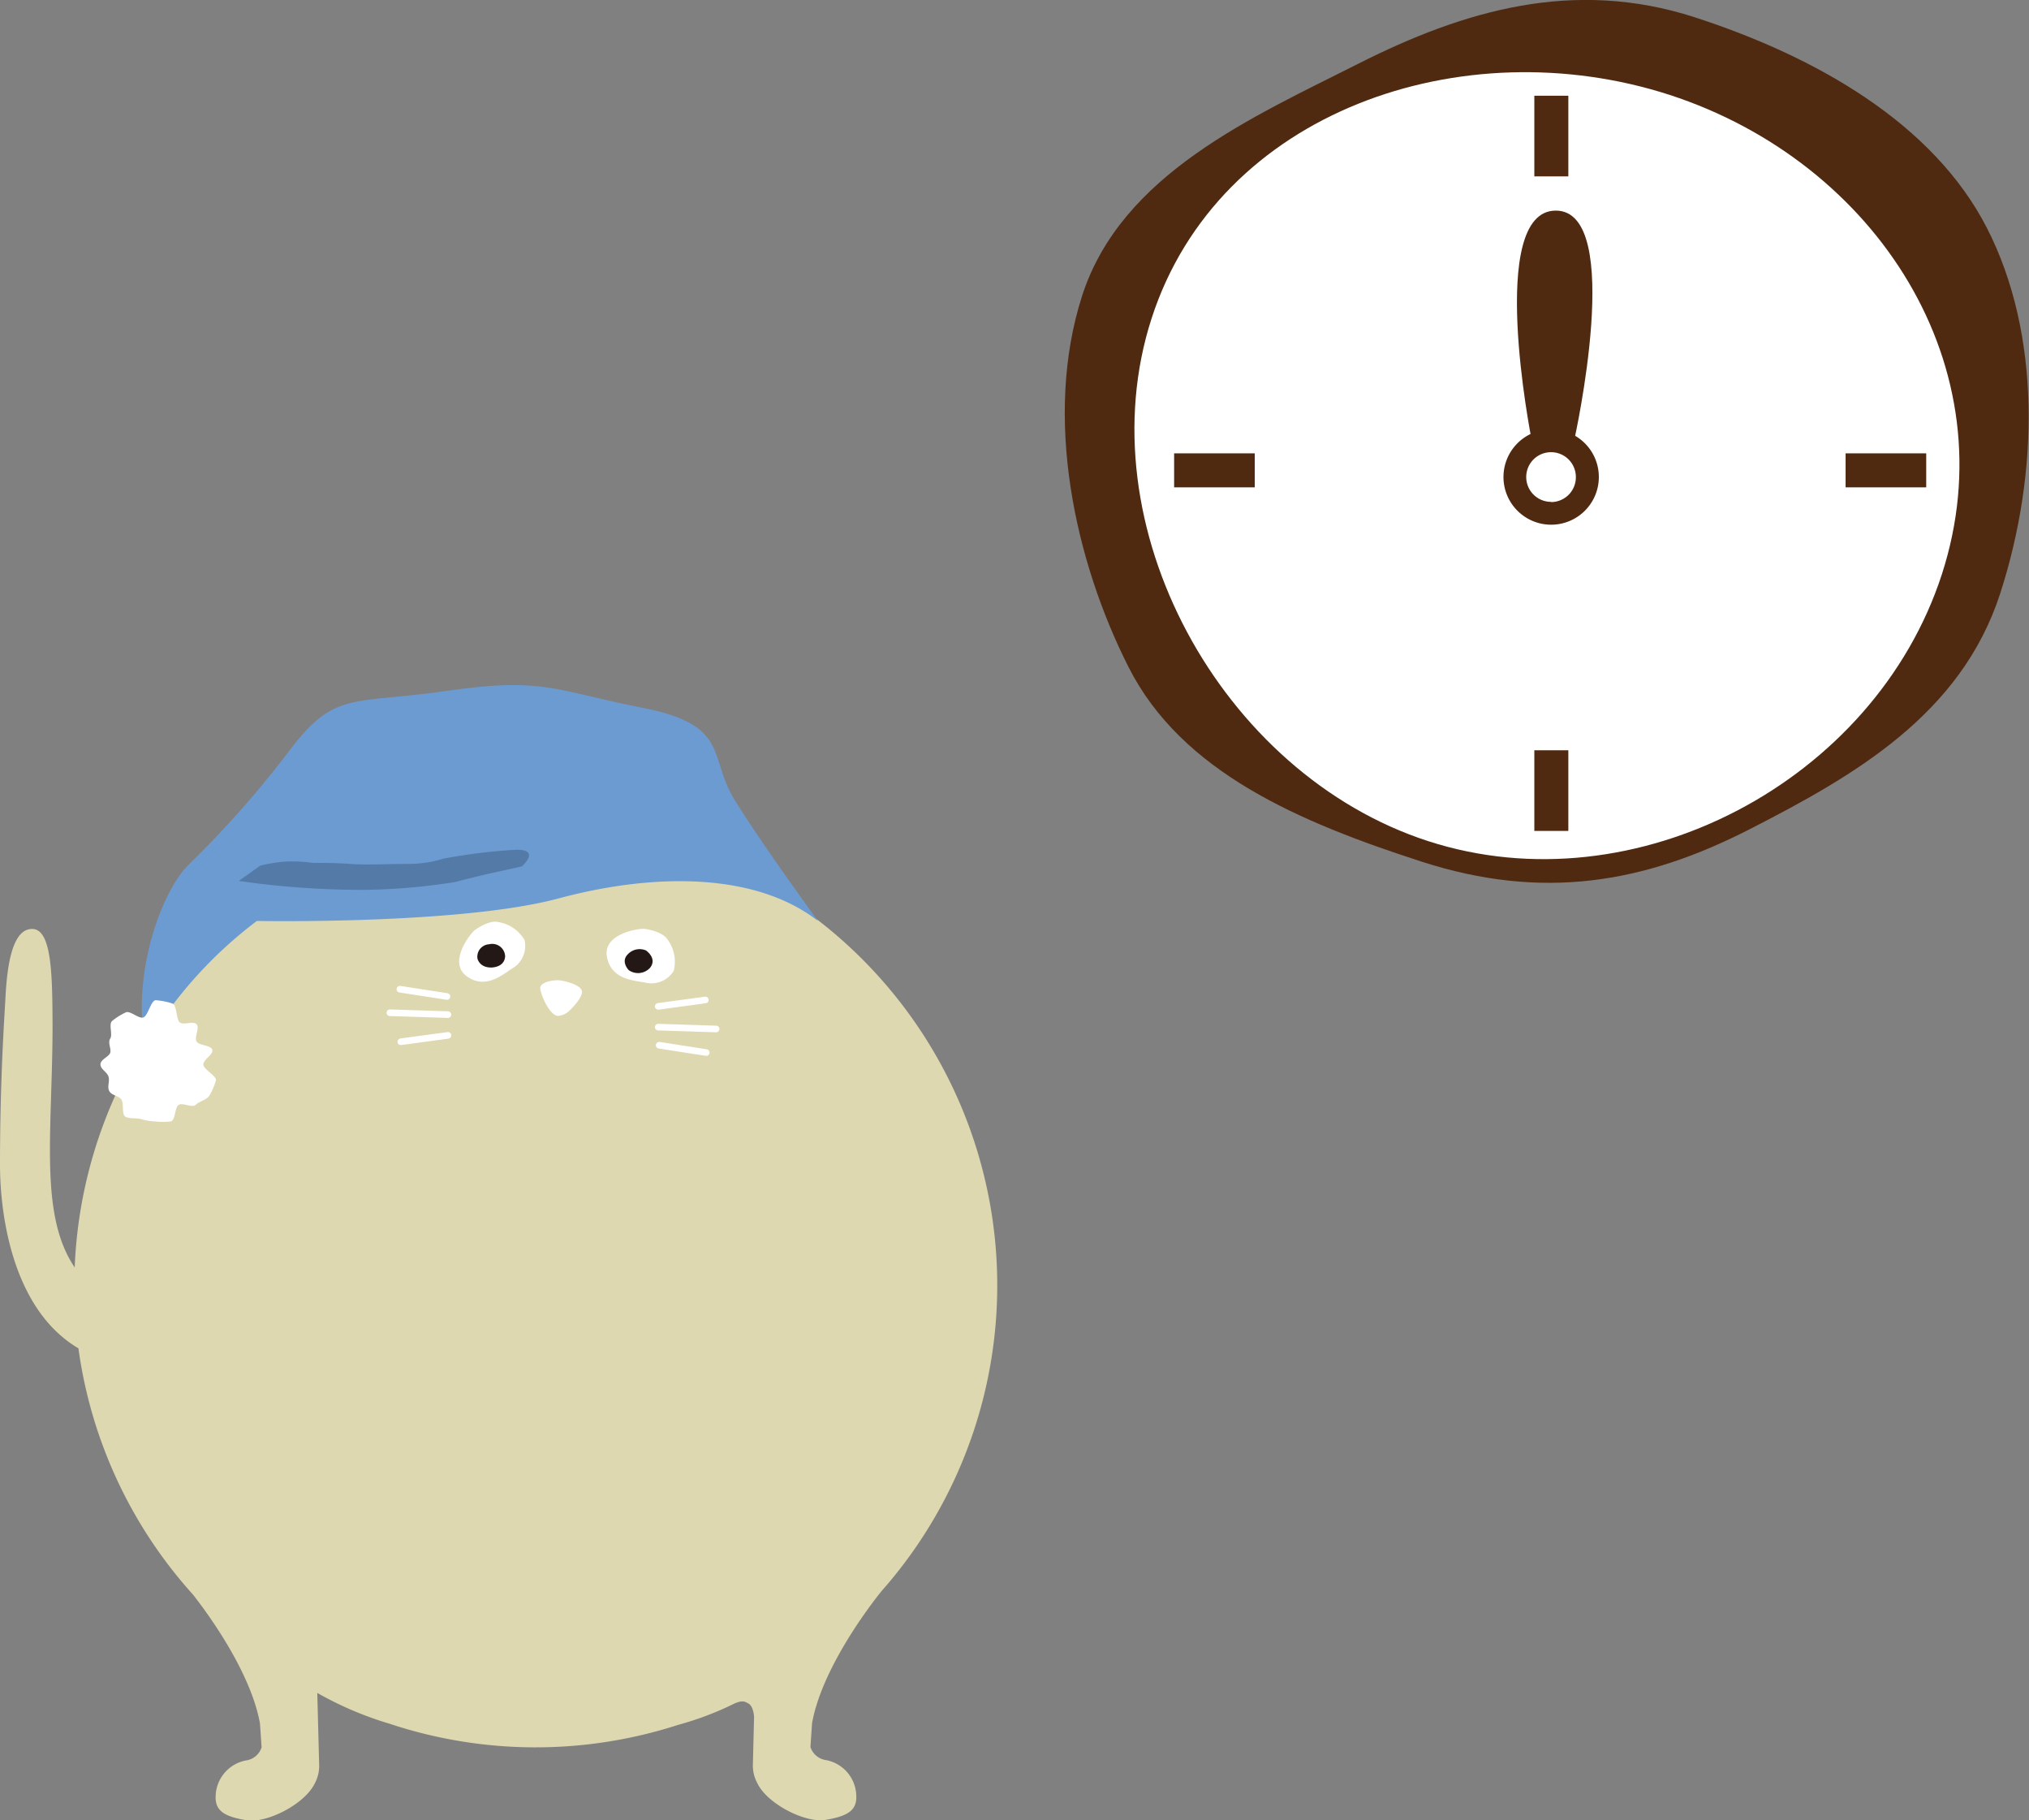
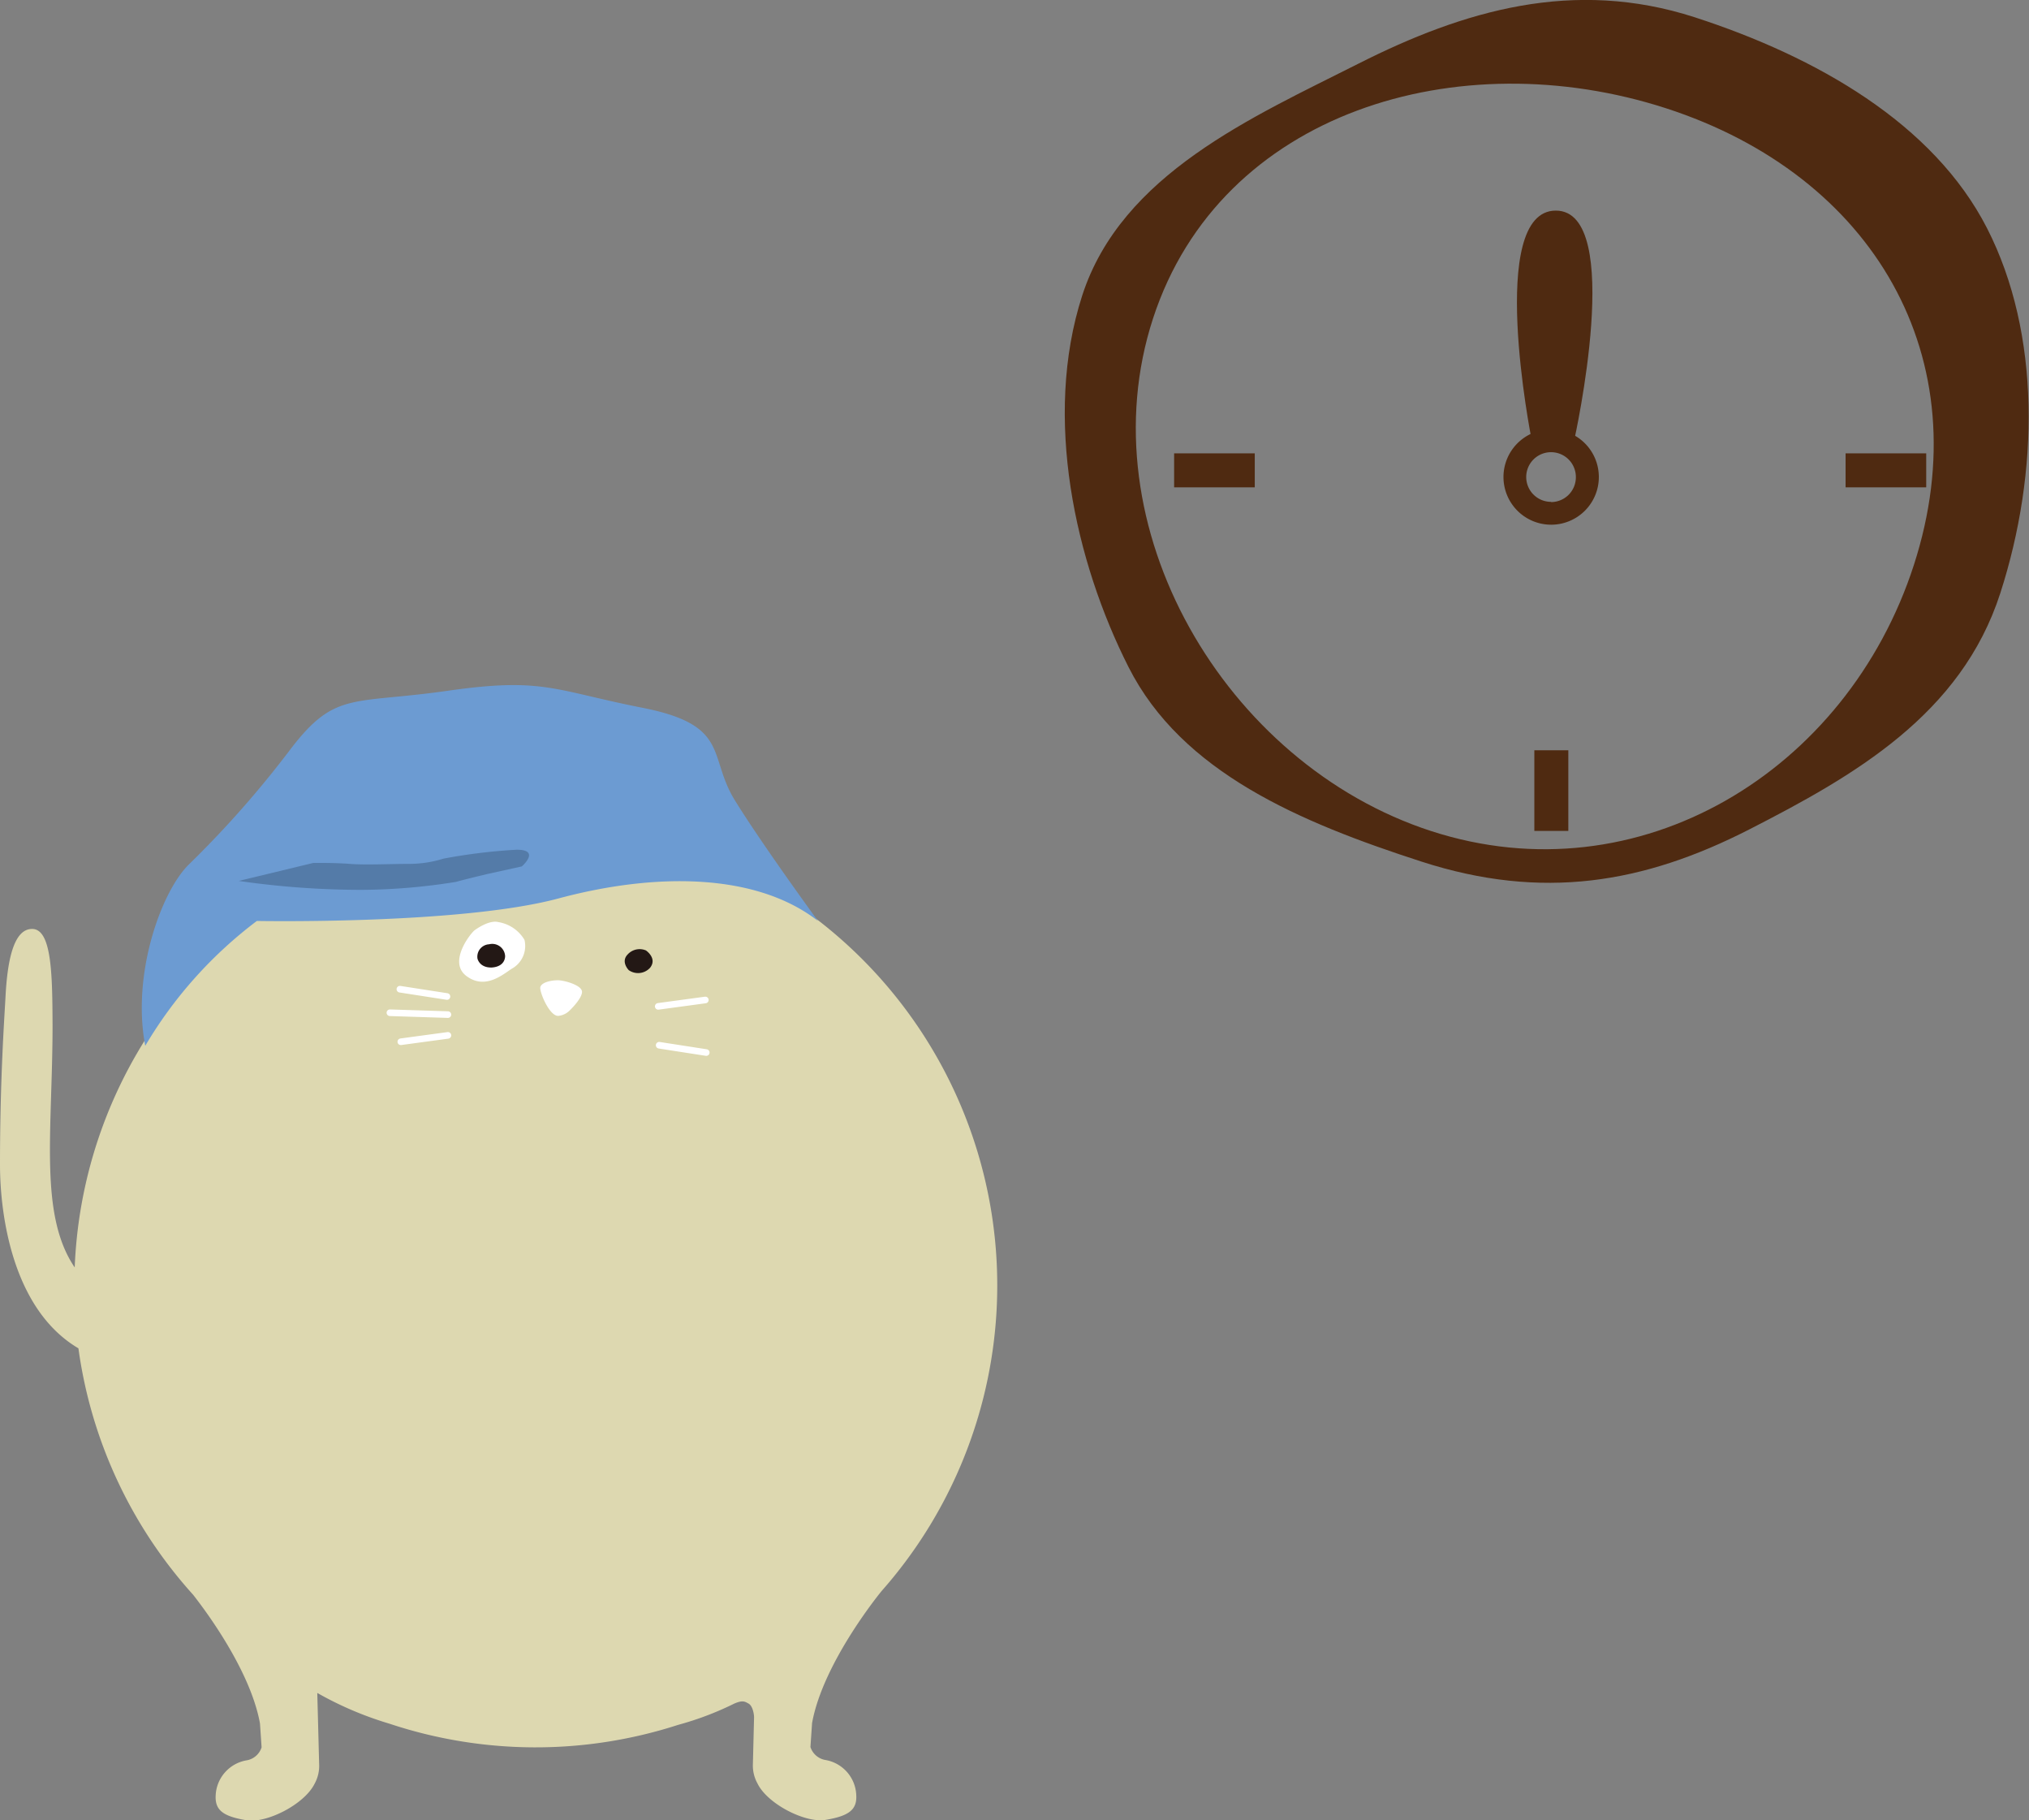
<svg xmlns="http://www.w3.org/2000/svg" viewBox="0 0 174.9 156.86">
  <rect x="0" y="0" width="174.9" height="156.86" fill="#808080" stroke="none" />
  <defs>
    <style>.cls-1{fill:#4f2a11;}.cls-2{fill:#fff;}.cls-3{fill:#ddd8b0;}.cls-4{fill:#231815;}.cls-5{fill:none;stroke:#fff;stroke-linecap:round;stroke-linejoin:round;stroke-width:0.57px;}.cls-6{fill:#cbc49c;}.cls-7{fill:#6c9bd2;}.cls-8{fill:#547ba8;}</style>
  </defs>
  <title>アセット 4</title>
  <g id="レイヤー_2" data-name="レイヤー 2">
    <g id="デザイン等">
      <path class="cls-1" d="M146.09,1.49c-10.44-3.38-19.92-.59-29,4S96.66,15,93.28,25.49s-.6,22.91,4,32,14.8,13.38,25.24,16.76,19.19,1.87,28.25-2.76,18.27-9.9,21.65-20.35,3.5-22.4-1.13-31.46S156.54,4.88,146.09,1.49Zm-22.7,70.14c-17.84-5.78-29.82-26.33-24-44.18s26.37-23.9,44.22-18.12,27.14,21.5,21.37,39.35S141.24,77.41,123.39,71.63Z" />
-       <path class="cls-2" d="M143.93,8.18c-17.85-5.78-38.88,1.4-44.66,19.25s6,39.28,23.84,45.06,38.5-5.17,44.28-23S161.78,14,143.93,8.18Z" />
      <path class="cls-1" d="M133.7,37a4.11,4.11,0,1,0,4.12,4.11A4.11,4.11,0,0,0,133.7,37Zm0,6.25a2.14,2.14,0,1,1,2.14-2.14A2.14,2.14,0,0,1,133.7,43.27Z" />
-       <rect class="cls-1" x="132.26" y="8.25" width="2.93" height="6.95" />
      <rect class="cls-1" x="132.26" y="64.66" width="2.93" height="6.95" />
      <rect class="cls-1" x="161.1" y="37.06" width="2.93" height="6.95" transform="translate(203.1 -122.03) rotate(90)" />
      <rect class="cls-1" x="103.22" y="37.06" width="2.93" height="6.95" transform="translate(145.22 -64.15) rotate(90)" />
      <path class="cls-1" d="M132,37.76s-3.89-19.61,2.11-19.61,1.6,19.73,1.6,19.73Z" />
      <path class="cls-3" d="M.47,86c.15-3.08.67-6,2.34-5.94s1.7,4.07,1.72,8.28c0,9.13-1.19,16.33,1.91,20.89A39.81,39.81,0,0,1,37.28,72c0-.22,0-.34,0-.34l1-5.62s.2-1.66.77-1.72c.36,0,1.16,2.13,1.16,2.13l1.84,4.1a2,2,0,0,0,.39.61C43.73,71,45,71,46.19,71a39.89,39.89,0,0,1,7.46.71,3.75,3.75,0,0,0,1.88-1.78l1.25-2.78s1-2.71,1.61-2.61.88,2.34.88,2.34l1.48,6.88A39.78,39.78,0,0,1,76,137.11h0s-5.05,6.11-6,11.39l-.14,2.06a1.65,1.65,0,0,0,1.24,1.11,3.2,3.2,0,0,1,2.71,3.05c.07,1.26-.66,1.79-2.65,2.12-1.75.29-5-1.37-5.86-3.13a3.18,3.18,0,0,1-.4-1.7l.1-4c0-.32-.13-1-.47-1.19s-.52-.31-1.24,0a26.57,26.57,0,0,1-4.83,1.83,39.92,39.92,0,0,1-24.89-.1,29.72,29.72,0,0,1-6.22-2.65l.16,6.14a3.18,3.18,0,0,1-.4,1.7c-.88,1.76-4.12,3.42-5.87,3.13-2-.33-2.71-.86-2.65-2.12a3.21,3.21,0,0,1,2.72-3.05,1.65,1.65,0,0,0,1.24-1.11l-.14-2.06c-.83-4.61-4.78-9.84-5.77-11.1a39.72,39.72,0,0,1-9.88-21.23C1.1,112.86,0,104.75,0,100.36,0,93,.38,87.69.47,86Z" />
-       <path class="cls-2" d="M55.55,80.05s1.54.18,2,.93a3.23,3.23,0,0,1,.53,2.68,2.25,2.25,0,0,1-2.54,1c-1-.16-2.92-.3-3.23-2.25S55.05,80,55.55,80.05Z" />
      <path class="cls-4" d="M55.68,81.91s1,.67.36,1.49a1.4,1.4,0,0,1-1.84.21s-.72-.72-.09-1.36A1.39,1.39,0,0,1,55.68,81.91Z" />
      <path class="cls-2" d="M40.9,80.18s1.23-.94,2.07-.71A3.21,3.21,0,0,1,45.21,81a2.24,2.24,0,0,1-1.12,2.5c-.82.55-2.31,1.8-3.89.61S40.51,80.5,40.9,80.18Z" />
      <path class="cls-4" d="M41.16,82.62a1.07,1.07,0,0,1,1-1.24,1.11,1.11,0,0,1,1.38,1s.07.9-1.12,1C41.5,83.42,41.22,82.85,41.16,82.62Z" />
      <path class="cls-2" d="M49.12,87.07s1.05-1,1.05-1.59-1.58-1-2.07-1c-.7,0-1.48.22-1.53.63s.78,2.44,1.54,2.44A1.59,1.59,0,0,0,49.12,87.07Z" />
      <line class="cls-5" x1="56.74" y1="86.73" x2="60.8" y2="86.18" />
-       <line class="cls-5" x1="56.74" y1="88.52" x2="61.73" y2="88.68" />
      <line class="cls-5" x1="56.82" y1="90.08" x2="60.88" y2="90.71" />
      <line class="cls-5" x1="38.61" y1="89.23" x2="34.55" y2="89.78" />
      <line class="cls-5" x1="38.61" y1="87.44" x2="33.61" y2="87.28" />
      <line class="cls-5" x1="38.53" y1="85.88" x2="34.47" y2="85.25" />
      <polygon class="cls-6" points="50.24 71.17 48.52 70.97 46.17 70.93 48.12 77.43 50.24 71.17" />
      <path class="cls-7" d="M22.14,79.37s17.54.33,26-1.94,17.08-2.18,22.37,1.94c0,0-4.8-6.57-7.16-10.39S63,62.5,55.39,61s-8.54-2.65-16.78-1.47-9.71,0-13.54,5a88.11,88.11,0,0,1-8.82,10c-2.36,2.35-4.91,9.42-3.73,15.6A37.1,37.1,0,0,1,22.14,79.37Z" />
-       <path class="cls-2" d="M17.53,91.74c0,.43,1.19,1,1.08,1.39a5.72,5.72,0,0,1-.56,1.29c-.22.37-.88.49-1.17.79s-1.09-.19-1.46,0-.28,1.33-.7,1.44a5.84,5.84,0,0,1-1.32,0,4.82,4.82,0,0,1-1.26-.21c-.42-.11-1,0-1.34-.21s-.08-1.23-.38-1.53-.8-.3-1-.67.05-.8-.06-1.22-.7-.65-.7-1.08.73-.65.84-1-.23-.86,0-1.22-.14-1.21.15-1.51a5.65,5.65,0,0,1,1.17-.74c.37-.21,1.1.54,1.52.43s.66-1.49,1.09-1.49a6.06,6.06,0,0,1,1.42.28c.42.11.32,1.45.68,1.66s1.11-.17,1.41.13-.21,1.11,0,1.48,1.25.31,1.36.72S17.53,91.3,17.53,91.74Z" />
-       <path class="cls-8" d="M20.58,75.92a74.64,74.64,0,0,0,10.65.77A52.88,52.88,0,0,0,39.32,76c.33-.11,2.66-.67,2.66-.67l3-.66s1.66-1.44-.44-1.44a48.67,48.67,0,0,0-6.32.77,9.86,9.86,0,0,1-2.88.45c-1.78,0-3.77.11-5.21,0S27,74.37,27,74.37a12.35,12.35,0,0,0-2.55-.11,15.81,15.81,0,0,0-2,.33Z" />
+       <path class="cls-8" d="M20.58,75.92a74.64,74.64,0,0,0,10.65.77A52.88,52.88,0,0,0,39.32,76c.33-.11,2.66-.67,2.66-.67l3-.66s1.66-1.44-.44-1.44a48.67,48.67,0,0,0-6.32.77,9.86,9.86,0,0,1-2.88.45c-1.78,0-3.77.11-5.21,0S27,74.37,27,74.37Z" />
    </g>
  </g>
</svg>